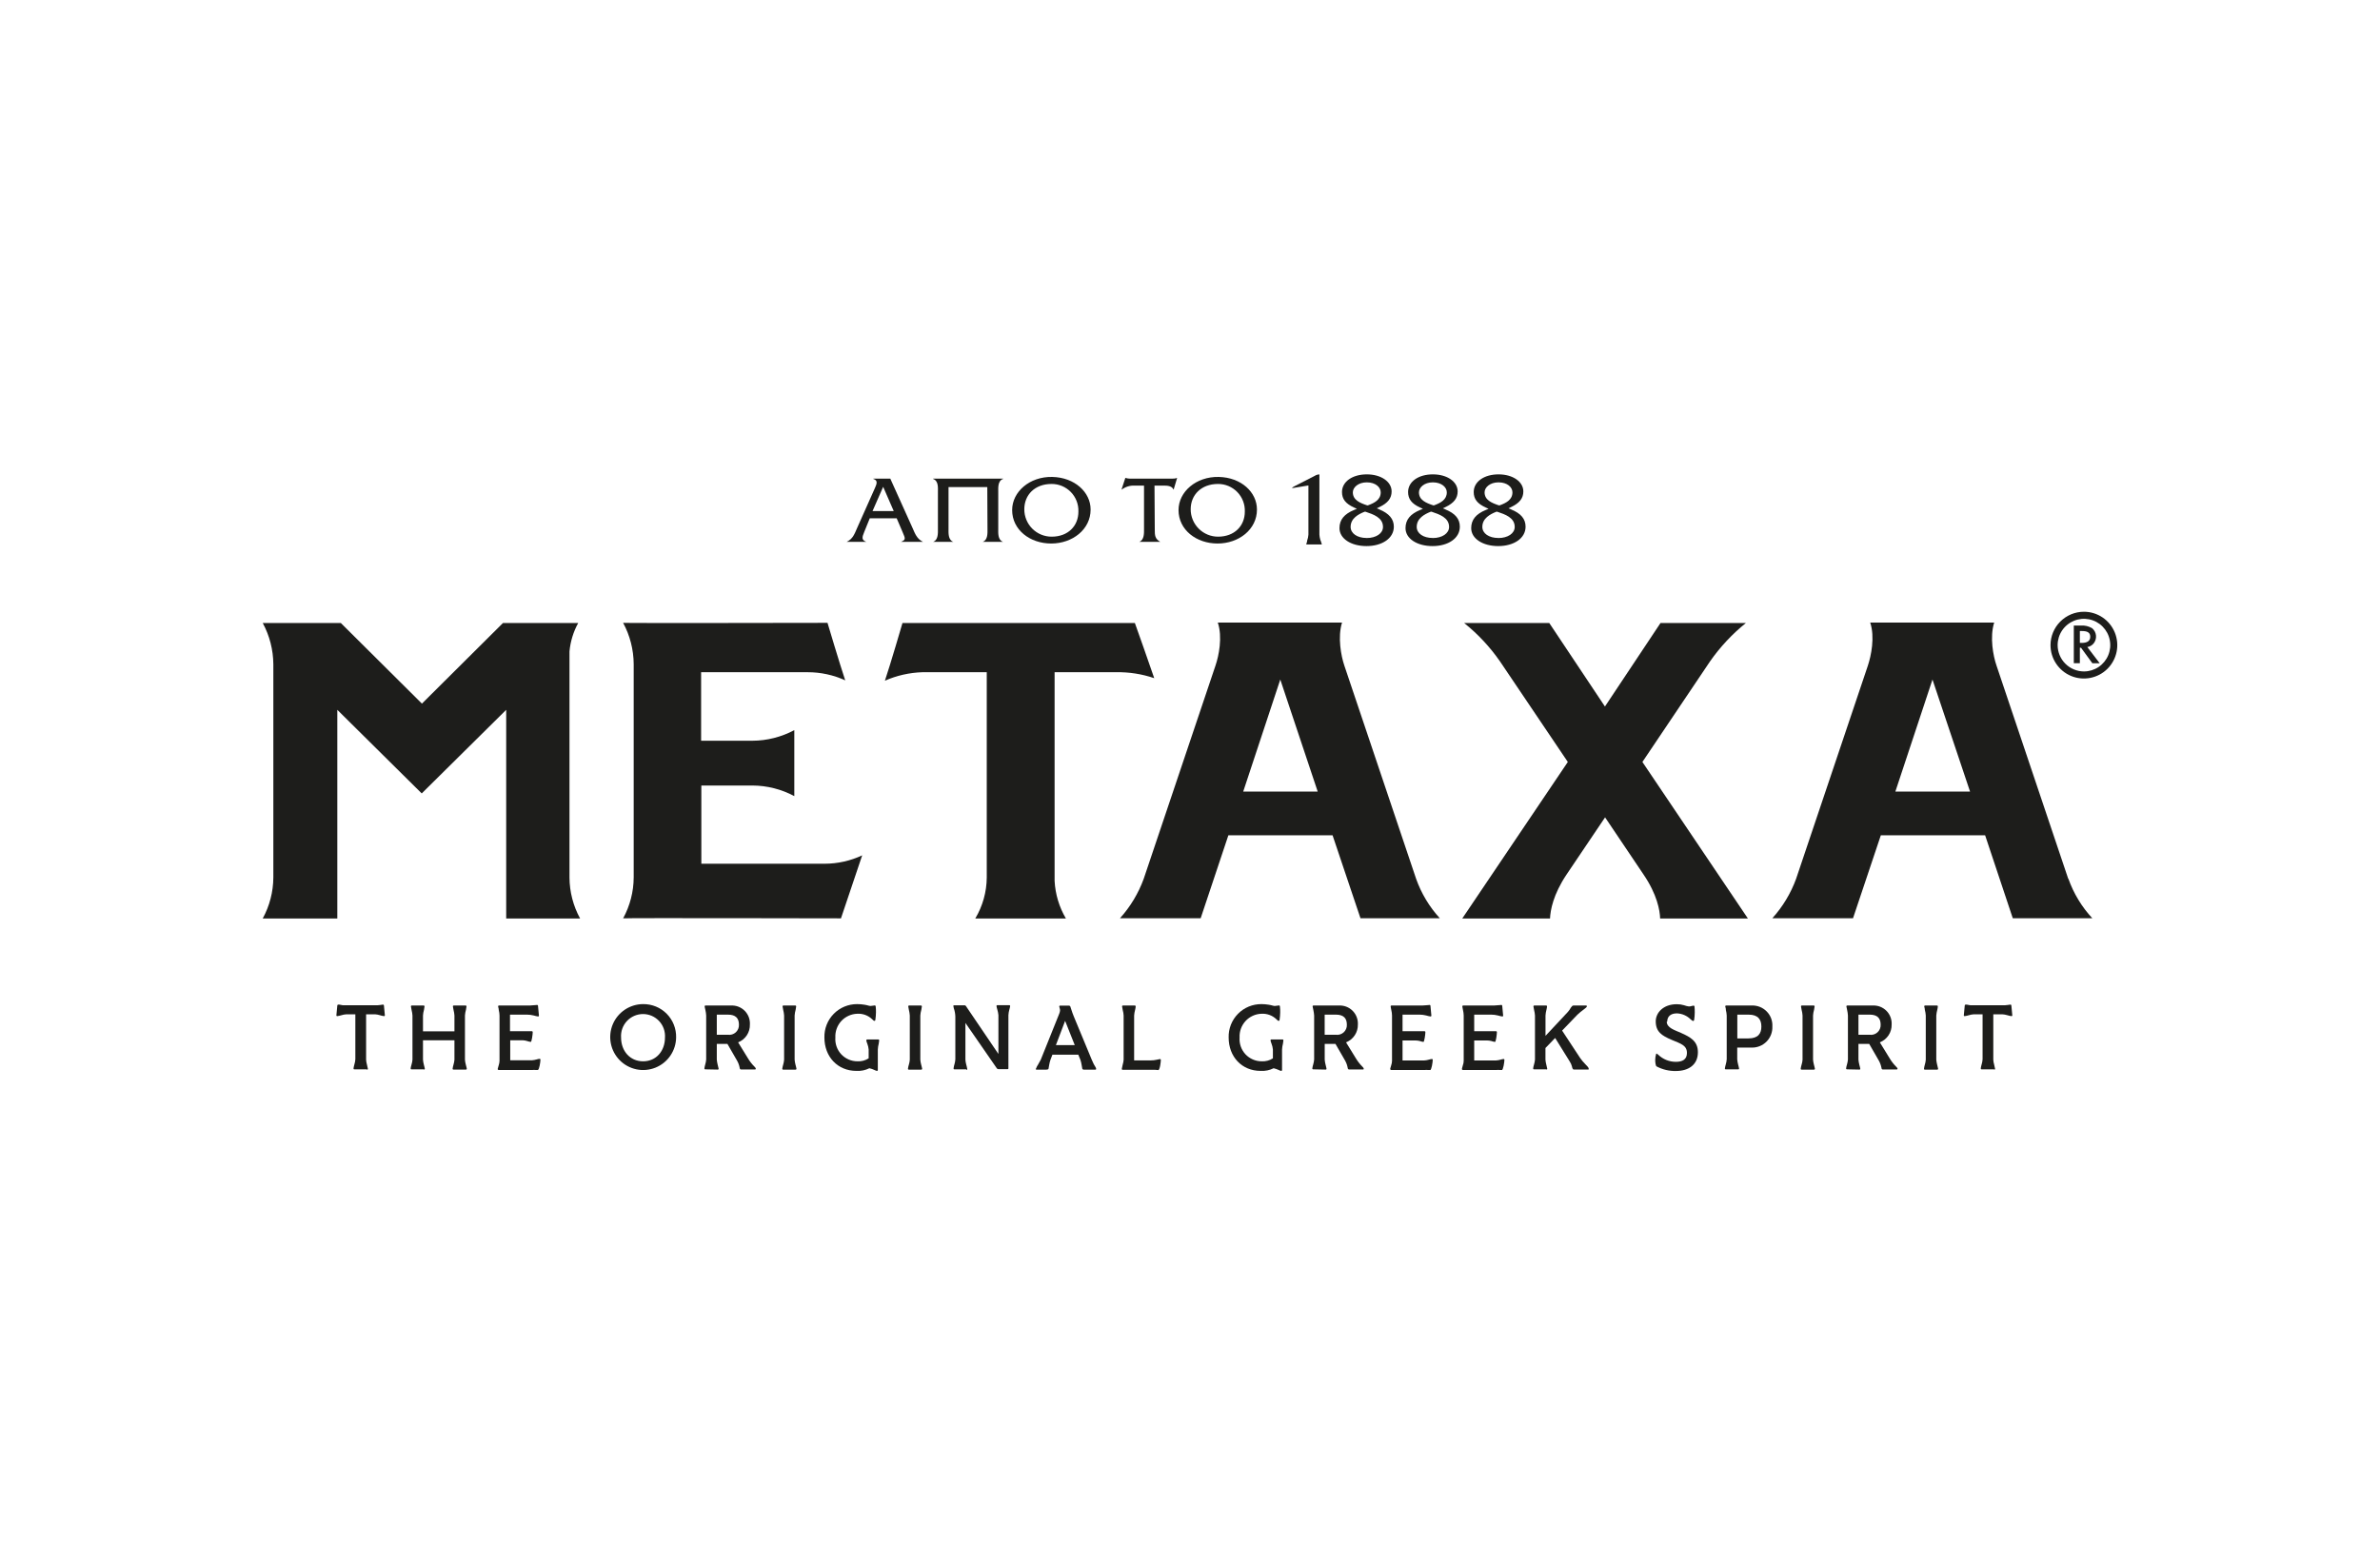
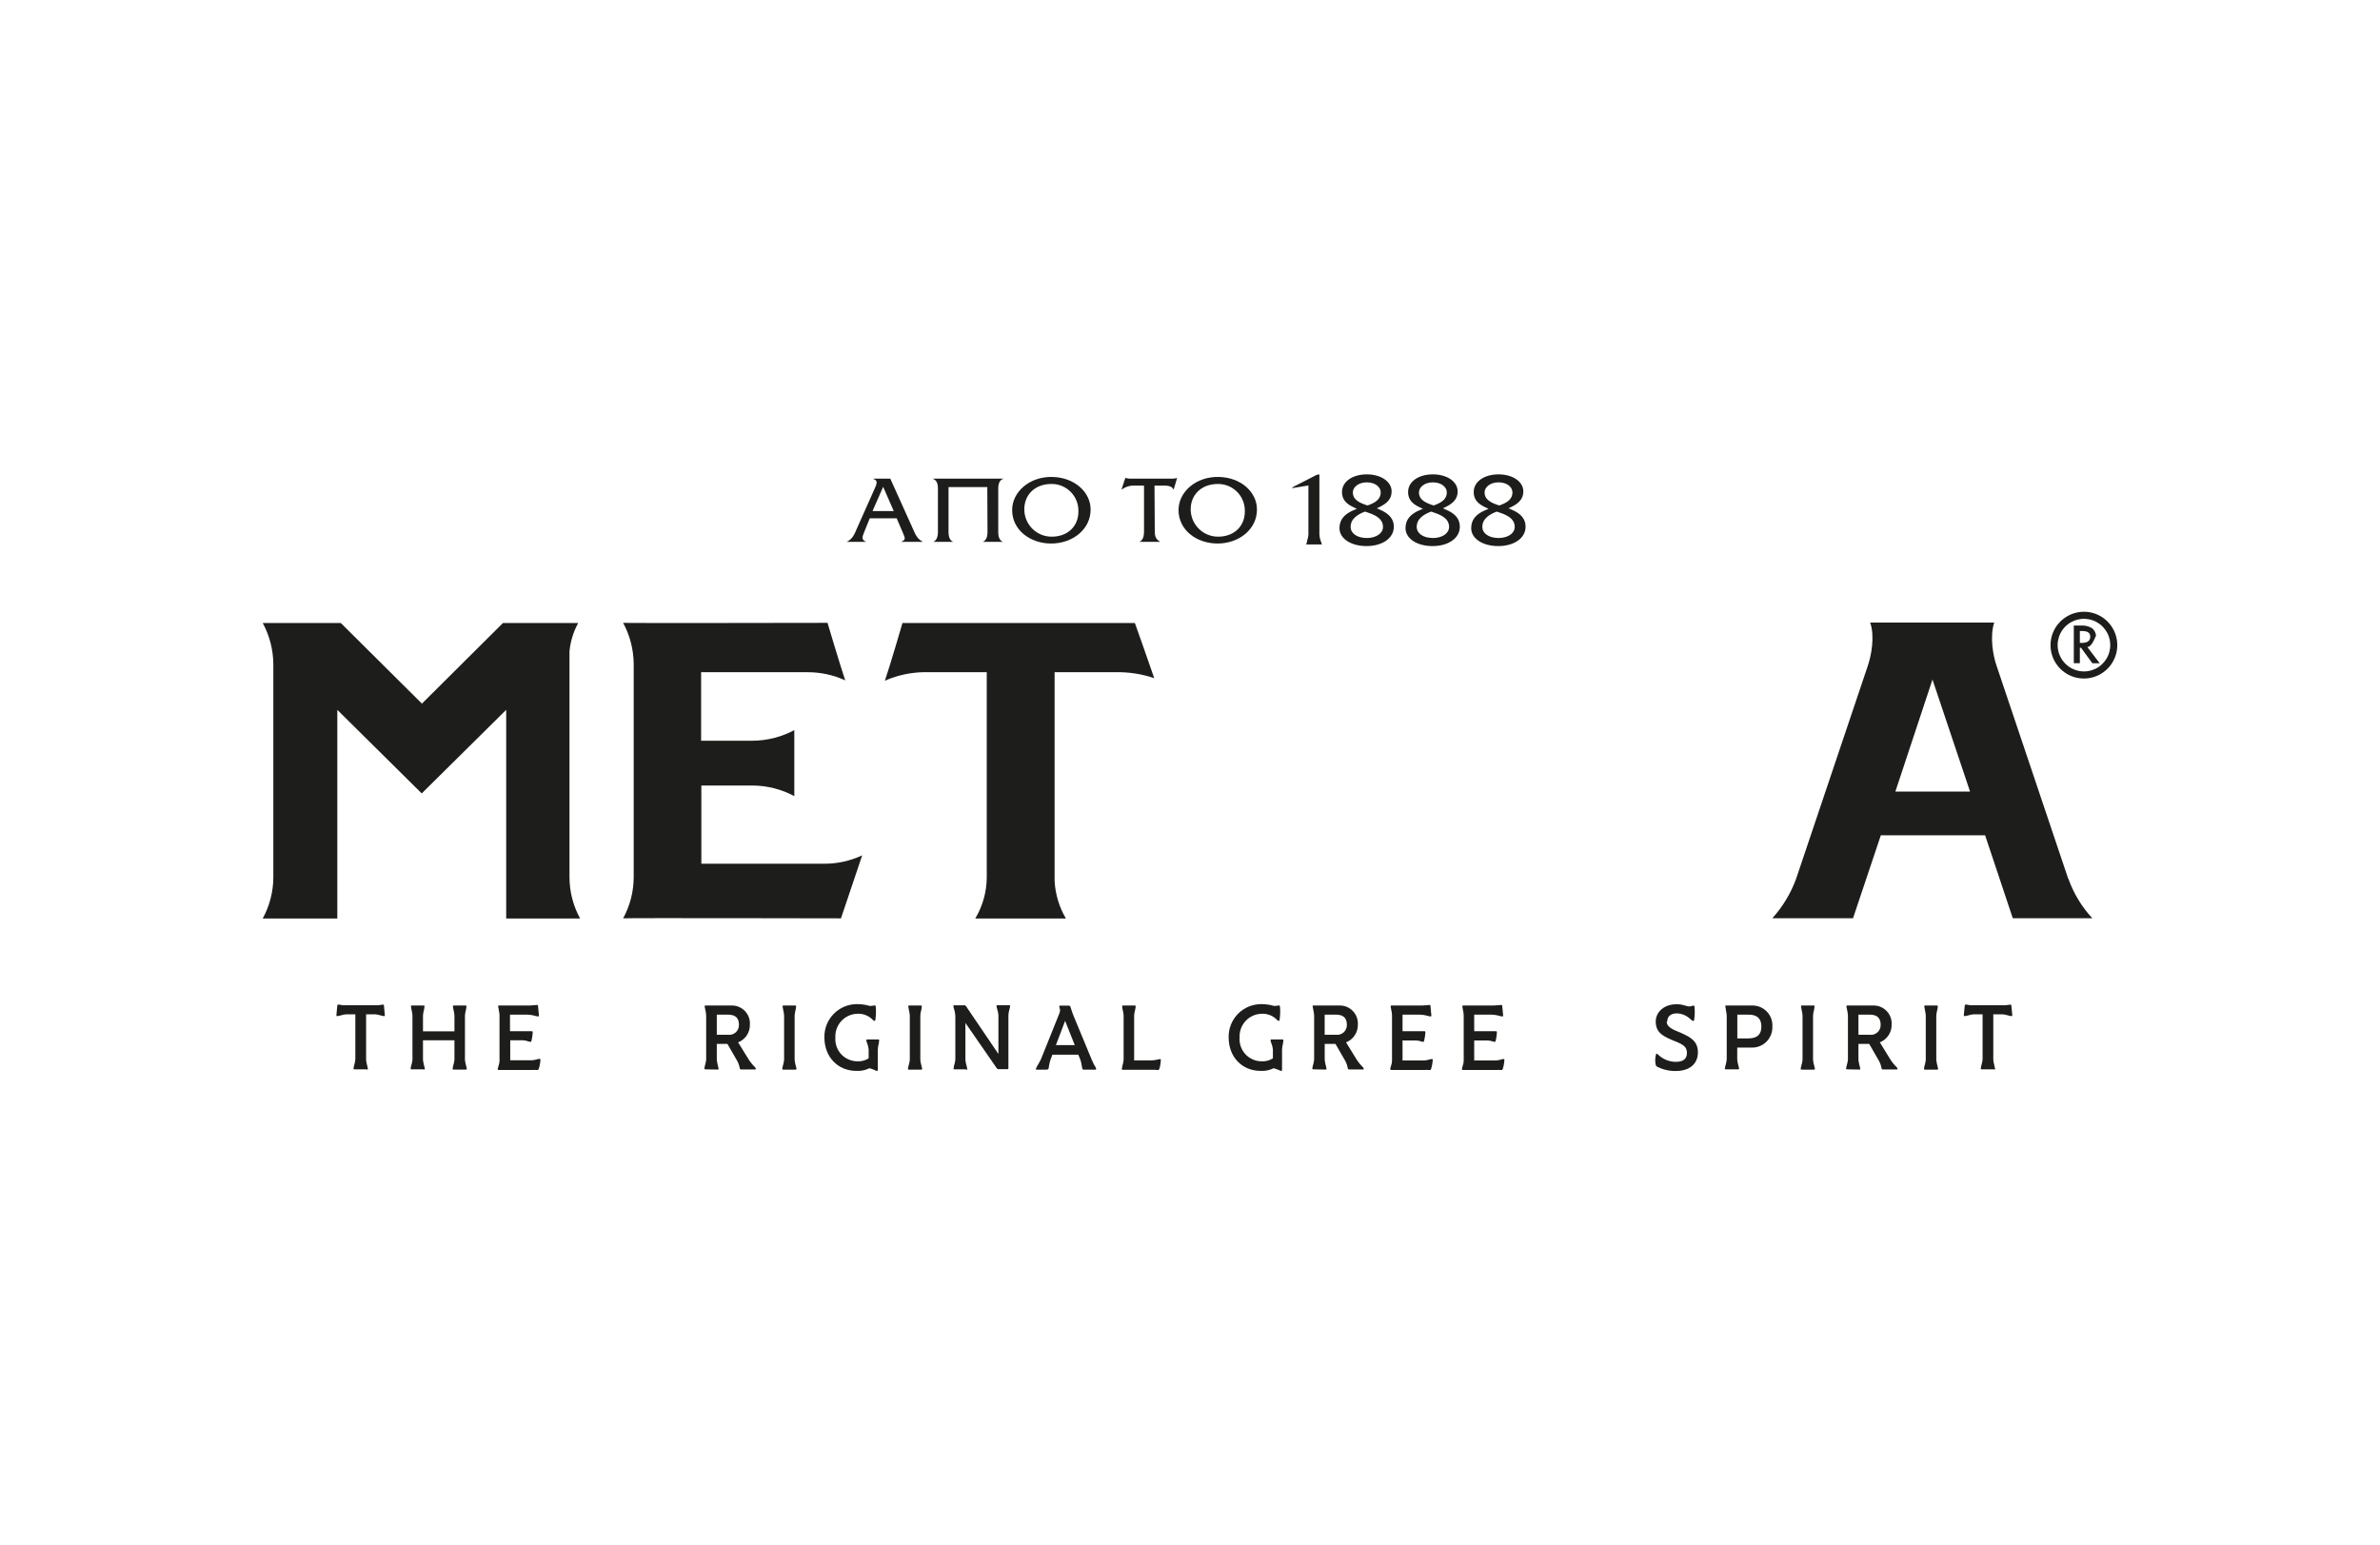
<svg xmlns="http://www.w3.org/2000/svg" width="154" height="100" viewBox="0 0 154 100" fill="none">
-   <path d="M134.579 41.602H134.705C135.069 41.602 135.251 41.467 135.251 41.204C135.251 40.941 135.078 40.834 134.717 40.834H134.579V41.602ZM135.066 41.875L135.862 42.919H135.388L134.655 41.916H134.579V42.916H134.188V40.48H134.642C134.901 40.459 135.159 40.522 135.379 40.658C135.52 40.778 135.608 40.947 135.624 41.131C135.64 41.315 135.584 41.497 135.467 41.64C135.362 41.764 135.216 41.846 135.056 41.872" fill="#1D1D1B" />
+   <path d="M134.579 41.602H134.705C135.069 41.602 135.251 41.467 135.251 41.204C135.251 40.941 135.078 40.834 134.717 40.834H134.579V41.602ZM135.066 41.875L135.862 42.919H135.388L134.655 41.916H134.579V42.916H134.188V40.48H134.642C134.901 40.459 135.159 40.522 135.379 40.658C135.52 40.778 135.608 40.947 135.624 41.131C135.362 41.764 135.216 41.846 135.056 41.872" fill="#1D1D1B" />
  <path d="M23.73 69.197H22.933C22.892 69.197 22.873 69.175 22.873 69.144C22.887 69.044 22.91 68.945 22.939 68.849C22.97 68.747 22.988 68.641 22.993 68.535V65.635H22.419C22.302 65.642 22.186 65.664 22.074 65.7C21.991 65.725 21.906 65.743 21.82 65.754C21.812 65.754 21.804 65.753 21.797 65.75C21.79 65.747 21.784 65.743 21.778 65.737C21.773 65.731 21.77 65.725 21.767 65.717C21.765 65.71 21.765 65.702 21.767 65.694L21.826 65.067C21.826 65.059 21.828 65.051 21.832 65.043C21.836 65.036 21.841 65.029 21.847 65.023C21.853 65.018 21.86 65.014 21.868 65.011C21.875 65.008 21.884 65.007 21.892 65.007C21.927 65.007 21.999 65.007 22.086 65.032C22.174 65.058 22.293 65.051 22.419 65.051H24.253C24.382 65.051 24.507 65.051 24.601 65.032C24.659 65.021 24.718 65.013 24.777 65.007C24.785 65.007 24.793 65.008 24.801 65.011C24.809 65.014 24.816 65.018 24.822 65.023C24.828 65.029 24.833 65.036 24.837 65.043C24.84 65.051 24.842 65.059 24.843 65.067L24.902 65.694C24.904 65.702 24.904 65.71 24.901 65.717C24.899 65.725 24.896 65.731 24.89 65.737C24.885 65.743 24.879 65.747 24.872 65.75C24.864 65.753 24.857 65.754 24.849 65.754C24.758 65.743 24.669 65.723 24.582 65.694C24.48 65.663 24.375 65.643 24.269 65.635H23.689V68.57C23.694 68.676 23.712 68.781 23.742 68.883C23.768 68.976 23.789 69.07 23.805 69.165C23.805 69.173 23.803 69.18 23.8 69.187C23.797 69.194 23.793 69.201 23.787 69.206C23.781 69.211 23.775 69.214 23.767 69.217C23.76 69.219 23.753 69.22 23.745 69.219" fill="#1D1D1B" />
-   <path d="M112.971 40.313C112.084 41.027 111.303 41.864 110.65 42.797L106.273 49.307L113.099 59.435H107.42C107.405 58.912 107.229 57.889 106.348 56.591L103.858 52.891L101.365 56.591C100.494 57.889 100.318 58.912 100.296 59.435H94.617L101.447 49.307L97.057 42.797C96.407 41.861 95.626 41.025 94.736 40.313H100.246L103.849 45.719L107.446 40.313H112.971Z" fill="#1D1D1B" />
  <path d="M37.414 40.313C37.1 40.882 36.908 41.51 36.849 42.157V56.782C36.854 57.71 37.09 58.622 37.536 59.435H32.754V45.933L27.288 51.342L21.826 45.933C21.826 45.933 21.826 58.789 21.826 59.435H17C17.445 58.621 17.681 57.71 17.687 56.782V42.985C17.68 42.051 17.444 41.134 17 40.313H22.052L27.301 45.531L32.547 40.313H37.414Z" fill="#1D1D1B" />
  <path d="M53.547 40.313C53.547 40.313 54.34 42.982 54.691 44.026C53.93 43.678 53.102 43.498 52.264 43.499H45.366V47.933H48.68C49.628 47.93 50.56 47.694 51.396 47.247V51.517C50.566 51.071 49.639 50.836 48.696 50.831H45.381V55.892H53.359C54.199 55.891 55.028 55.706 55.789 55.349C55.413 56.469 54.535 59.087 54.416 59.426C54.416 59.426 40.355 59.395 40.32 59.426C40.765 58.612 41 57.7 41.004 56.773V42.976C40.998 42.042 40.764 41.125 40.32 40.304C40.345 40.329 53.547 40.304 53.547 40.304" fill="#1D1D1B" />
-   <path d="M80.443 51.223L82.842 43.973L85.263 51.223H80.443ZM91.631 56.867L86.987 43.07C86.774 42.443 86.545 41.229 86.837 40.288H78.8C79.113 41.229 78.866 42.436 78.649 43.07C78.649 43.07 74.356 55.826 74.005 56.867C73.662 57.809 73.14 58.676 72.469 59.42H77.69L79.483 54.051H86.225L88.031 59.42H93.165C92.487 58.681 91.966 57.812 91.631 56.867Z" fill="#1D1D1B" />
  <path d="M122.641 51.223L125.043 43.973L127.474 51.223H122.641ZM133.827 56.867L129.186 43.07C128.969 42.443 128.74 41.229 129.035 40.288H121.014C121.327 41.229 121.073 42.436 120.863 43.07C120.863 43.07 116.564 55.826 116.219 56.867C115.875 57.809 115.352 58.676 114.68 59.42H119.901L121.701 54.051H128.449L130.239 59.42H135.385C134.701 58.683 134.175 57.815 133.839 56.867" fill="#1D1D1B" />
  <path d="M73.448 40.313H58.396C58.396 40.313 57.612 43.007 57.258 44.048C58.025 43.712 58.848 43.526 59.685 43.499H63.849V56.782C63.842 57.717 63.586 58.633 63.106 59.435H68.97C68.534 58.696 68.284 57.862 68.239 57.005V43.499H72.212C73.053 43.483 73.89 43.613 74.686 43.885C74.329 42.841 73.554 40.646 73.432 40.313" fill="#1D1D1B" />
  <path d="M133.141 41.746C133.141 41.41 133.24 41.08 133.428 40.8C133.615 40.52 133.881 40.302 134.192 40.173C134.503 40.044 134.845 40.011 135.176 40.076C135.506 40.142 135.809 40.304 136.047 40.542C136.285 40.78 136.448 41.084 136.513 41.414C136.579 41.744 136.545 42.087 136.416 42.398C136.288 42.709 136.069 42.975 135.789 43.162C135.509 43.349 135.18 43.449 134.843 43.449C134.392 43.447 133.96 43.267 133.641 42.948C133.322 42.63 133.142 42.197 133.141 41.746ZM132.68 41.746C132.68 42.173 132.806 42.591 133.044 42.946C133.281 43.301 133.618 43.578 134.013 43.742C134.407 43.906 134.842 43.949 135.261 43.865C135.68 43.782 136.065 43.577 136.367 43.275C136.669 42.973 136.875 42.589 136.959 42.17C137.043 41.751 137 41.316 136.837 40.922C136.674 40.527 136.398 40.189 136.043 39.951C135.688 39.714 135.271 39.586 134.843 39.586C134.27 39.587 133.721 39.814 133.315 40.219C132.91 40.624 132.681 41.173 132.68 41.746Z" fill="#1D1D1B" />
  <path d="M74.721 34.268C74.721 34.622 74.721 34.867 75.079 35.064H73.712C74.053 34.939 74.025 34.481 74.025 34.205V31.423H73.414C73.119 31.409 72.829 31.498 72.592 31.674H72.57L72.815 30.928H72.834C72.919 30.955 73.008 30.97 73.097 30.972H75.853C75.96 30.978 76.066 30.963 76.167 30.928L75.944 31.674H75.929C75.838 31.455 75.562 31.423 75.33 31.423H74.703L74.721 34.268Z" fill="#1D1D1B" />
  <path d="M63.884 31.517H61.375V34.205C61.375 34.481 61.338 34.938 61.689 35.064H60.375C60.723 34.938 60.689 34.481 60.689 34.205V31.843C60.689 31.567 60.736 31.113 60.375 30.991V30.972H64.906V30.991C64.552 31.113 64.593 31.567 64.593 31.843V34.205C64.593 34.481 64.552 34.938 64.906 35.064H63.583C63.934 34.938 63.896 34.481 63.896 34.205L63.884 31.517Z" fill="#1D1D1B" />
  <path d="M66.279 32.954C66.278 33.187 66.323 33.418 66.412 33.634C66.5 33.849 66.63 34.045 66.795 34.21C66.96 34.375 67.156 34.506 67.371 34.595C67.587 34.684 67.818 34.729 68.051 34.728C69.108 34.728 69.779 34.035 69.779 33.107C69.787 32.874 69.748 32.641 69.664 32.423C69.58 32.205 69.453 32.007 69.29 31.839C69.127 31.672 68.932 31.539 68.716 31.449C68.501 31.36 68.269 31.314 68.035 31.317C66.963 31.317 66.279 32.019 66.279 32.954ZM70.569 32.976C70.569 34.258 69.396 35.171 68.02 35.171C66.643 35.171 65.492 34.286 65.492 33.007C65.492 31.819 66.63 30.831 68.085 30.862C69.54 30.893 70.569 31.853 70.569 32.969" fill="#1D1D1B" />
  <path d="M77.045 32.954C77.044 33.187 77.09 33.417 77.179 33.633C77.268 33.848 77.398 34.044 77.563 34.208C77.727 34.373 77.923 34.504 78.138 34.593C78.353 34.683 78.584 34.728 78.817 34.728C79.873 34.728 80.547 34.035 80.547 33.107C80.556 32.874 80.517 32.642 80.434 32.425C80.35 32.207 80.223 32.009 80.061 31.841C79.899 31.674 79.704 31.541 79.489 31.451C79.274 31.361 79.043 31.315 78.81 31.317C77.735 31.317 77.045 32.019 77.045 32.954ZM81.332 32.976C81.332 34.258 80.162 35.171 78.785 35.171C77.409 35.171 76.258 34.286 76.258 33.007C76.258 31.819 77.399 30.831 78.857 30.862C80.316 30.893 81.332 31.853 81.332 32.969" fill="#1D1D1B" />
  <path d="M57.146 31.502L56.459 33.069H57.829L57.146 31.502ZM56.28 33.537L55.923 34.418C55.778 34.766 55.731 34.948 56.061 35.064H54.781C55.189 34.879 55.302 34.528 55.459 34.17L56.616 31.574C56.713 31.345 56.841 31.088 56.509 30.991V30.972H57.607L59.049 34.17C59.206 34.528 59.331 34.879 59.726 35.064H58.296C58.635 34.92 58.579 34.854 58.397 34.418L58.02 33.537H56.28Z" fill="#1D1D1B" />
  <path d="M85.445 34.976L85.427 34.91C85.398 34.808 85.38 34.703 85.373 34.597V30.73C85.373 30.708 85.373 30.699 85.358 30.699C85.255 30.705 85.156 30.737 85.069 30.793L83.777 31.455C83.709 31.487 83.644 31.528 83.586 31.577C83.648 31.582 83.71 31.576 83.771 31.561L84.662 31.414V34.597C84.653 34.729 84.626 34.858 84.58 34.983V35.017C84.556 35.088 84.537 35.16 84.52 35.233H85.53C85.53 35.202 85.508 35.155 85.496 35.114C85.483 35.073 85.467 35.023 85.455 34.976" fill="#1D1D1B" />
  <path d="M88.431 34.813C87.82 34.813 87.393 34.518 87.393 34.095C87.393 33.534 87.91 33.267 88.299 33.114H88.331H88.359C88.861 33.283 89.488 33.493 89.488 34.098C89.488 34.515 89.043 34.816 88.431 34.816M87.537 31.859C87.537 31.546 87.876 31.213 88.44 31.213C89.005 31.213 89.34 31.527 89.34 31.859C89.34 32.336 88.945 32.543 88.516 32.7H88.487H88.459C87.992 32.546 87.537 32.355 87.537 31.859ZM89.268 32.966L89.086 32.894L89.262 32.809C89.805 32.549 90.046 32.239 90.046 31.8C90.046 31.172 89.369 30.696 88.44 30.696C87.512 30.696 86.835 31.166 86.835 31.84C86.835 32.292 87.067 32.593 87.616 32.841L87.798 32.925L87.613 33.001C86.985 33.261 86.672 33.628 86.672 34.176C86.672 34.848 87.409 35.337 88.422 35.337C89.434 35.337 90.19 34.832 90.19 34.083C90.19 33.581 89.877 33.223 89.249 32.963" fill="#1D1D1B" />
  <path d="M92.708 34.813C92.096 34.813 91.67 34.518 91.67 34.095C91.67 33.534 92.187 33.267 92.576 33.114H92.604H92.635C93.137 33.283 93.764 33.493 93.764 34.098C93.764 34.515 93.319 34.816 92.708 34.816M91.814 31.859C91.814 31.546 92.153 31.213 92.714 31.213C93.275 31.213 93.617 31.527 93.617 31.859C93.617 32.336 93.219 32.543 92.792 32.7H92.764H92.736C92.269 32.546 91.814 32.355 91.814 31.859ZM93.545 32.966L93.363 32.894L93.539 32.809C94.078 32.549 94.319 32.239 94.319 31.8C94.319 31.172 93.645 30.696 92.714 30.696C91.783 30.696 91.112 31.166 91.112 31.84C91.112 32.292 91.344 32.593 91.889 32.841L92.071 32.925L91.886 33.001C91.259 33.261 90.945 33.628 90.945 34.176C90.945 34.848 91.682 35.337 92.695 35.337C93.708 35.337 94.46 34.832 94.46 34.083C94.46 33.581 94.166 33.223 93.52 32.963" fill="#1D1D1B" />
  <path d="M96.954 34.813C96.343 34.813 95.916 34.518 95.916 34.095C95.916 33.534 96.434 33.267 96.823 33.114H96.854H96.882C97.384 33.283 98.011 33.493 98.011 34.098C98.011 34.515 97.566 34.816 96.954 34.816M96.061 31.859C96.061 31.546 96.399 31.213 96.964 31.213C97.528 31.213 97.864 31.527 97.864 31.859C97.864 32.336 97.469 32.543 97.039 32.7H97.011H96.983C96.516 32.546 96.061 32.355 96.061 31.859ZM97.792 32.966L97.61 32.894L97.785 32.809C98.328 32.549 98.569 32.239 98.569 31.8C98.569 31.172 97.892 30.696 96.964 30.696C96.036 30.696 95.358 31.166 95.358 31.84C95.358 32.292 95.59 32.593 96.139 32.841L96.318 32.925L96.136 33.001C95.509 33.261 95.195 33.628 95.195 34.176C95.195 34.848 95.932 35.337 96.945 35.337C97.958 35.337 98.714 34.832 98.714 34.083C98.714 33.581 98.416 33.223 97.773 32.963" fill="#1D1D1B" />
  <path d="M27.426 69.197H26.63C26.589 69.197 26.57 69.175 26.57 69.144C26.582 69.055 26.602 68.968 26.63 68.883C26.661 68.781 26.681 68.676 26.689 68.57V65.716C26.681 65.592 26.662 65.47 26.63 65.35C26.611 65.243 26.589 65.155 26.589 65.121C26.589 65.113 26.591 65.106 26.594 65.099C26.597 65.092 26.601 65.085 26.607 65.081C26.613 65.075 26.619 65.072 26.626 65.069C26.634 65.067 26.641 65.066 26.649 65.067H27.411C27.451 65.067 27.47 65.089 27.47 65.121C27.463 65.194 27.452 65.268 27.436 65.34C27.4 65.463 27.378 65.589 27.37 65.716V66.736H29.405V65.716C29.397 65.592 29.377 65.47 29.345 65.35C29.327 65.243 29.305 65.155 29.305 65.121C29.305 65.113 29.306 65.106 29.309 65.099C29.312 65.092 29.317 65.085 29.322 65.081C29.328 65.075 29.335 65.072 29.342 65.069C29.349 65.067 29.357 65.066 29.364 65.067H30.126C30.167 65.067 30.186 65.089 30.186 65.121C30.179 65.194 30.167 65.268 30.151 65.34C30.116 65.463 30.093 65.589 30.085 65.716V68.57C30.093 68.676 30.111 68.781 30.139 68.883C30.167 69.006 30.205 69.119 30.205 69.159C30.205 69.167 30.203 69.174 30.2 69.181C30.197 69.188 30.192 69.195 30.187 69.2C30.181 69.205 30.175 69.208 30.167 69.211C30.16 69.213 30.153 69.214 30.145 69.213H29.345C29.305 69.213 29.286 69.191 29.286 69.159C29.298 69.068 29.318 68.978 29.345 68.89C29.376 68.788 29.396 68.683 29.405 68.576V67.316H27.37V68.57C27.378 68.676 27.396 68.781 27.423 68.883C27.451 69.006 27.489 69.119 27.489 69.159C27.489 69.167 27.488 69.174 27.485 69.181C27.482 69.188 27.477 69.195 27.471 69.2C27.466 69.205 27.459 69.208 27.452 69.211C27.445 69.213 27.437 69.214 27.43 69.213" fill="#1D1D1B" />
  <path d="M34.806 69.238C34.755 69.241 34.703 69.241 34.652 69.238C34.587 69.23 34.522 69.23 34.458 69.238H32.272C32.263 69.238 32.254 69.237 32.246 69.234C32.238 69.231 32.23 69.226 32.224 69.22C32.217 69.214 32.212 69.206 32.208 69.198C32.205 69.19 32.203 69.181 32.203 69.172C32.221 69.091 32.243 69.012 32.269 68.934C32.301 68.841 32.319 68.743 32.322 68.645V65.716C32.319 65.595 32.302 65.474 32.272 65.356C32.272 65.249 32.231 65.168 32.231 65.127C32.23 65.119 32.231 65.111 32.234 65.103C32.236 65.095 32.241 65.088 32.246 65.082C32.252 65.077 32.259 65.072 32.267 65.07C32.275 65.067 32.283 65.066 32.291 65.067H34.1C34.245 65.07 34.389 65.063 34.533 65.048C34.633 65.048 34.705 65.03 34.746 65.03C34.755 65.029 34.763 65.03 34.771 65.032C34.779 65.035 34.786 65.039 34.792 65.045C34.799 65.05 34.804 65.057 34.807 65.065C34.81 65.073 34.812 65.081 34.812 65.089L34.872 65.716C34.873 65.724 34.872 65.731 34.87 65.739C34.867 65.746 34.864 65.753 34.858 65.758C34.853 65.764 34.847 65.768 34.84 65.771C34.833 65.774 34.826 65.776 34.818 65.776C34.72 65.761 34.622 65.74 34.527 65.71C34.389 65.676 34.248 65.658 34.106 65.657H33V66.729H34.404C34.413 66.728 34.422 66.729 34.431 66.732C34.439 66.735 34.447 66.74 34.453 66.746C34.459 66.753 34.464 66.76 34.467 66.769C34.47 66.777 34.471 66.786 34.47 66.795C34.47 66.93 34.404 67.422 34.345 67.422C34.261 67.411 34.179 67.391 34.1 67.363C34.015 67.338 33.928 67.322 33.84 67.316H33.015V68.611H34.408C34.514 68.604 34.619 68.586 34.721 68.557C34.782 68.536 34.845 68.523 34.909 68.517C34.944 68.517 34.969 68.517 34.969 68.579C34.969 68.711 34.894 69.232 34.803 69.232" fill="#1D1D1B" />
-   <path d="M41.613 68.677C42.457 68.677 43.028 68.012 43.028 67.137C43.041 66.942 43.013 66.747 42.948 66.564C42.882 66.38 42.78 66.212 42.647 66.07C42.513 65.927 42.352 65.814 42.174 65.736C41.995 65.659 41.802 65.619 41.607 65.619C41.412 65.619 41.219 65.659 41.041 65.736C40.862 65.814 40.701 65.927 40.568 66.07C40.434 66.212 40.332 66.38 40.266 66.564C40.201 66.747 40.174 66.942 40.187 67.137C40.187 68.012 40.767 68.677 41.613 68.677ZM41.613 64.976C41.897 64.972 42.178 65.026 42.441 65.133C42.703 65.241 42.942 65.4 43.141 65.602C43.34 65.804 43.497 66.044 43.601 66.307C43.706 66.571 43.756 66.853 43.749 67.137C43.743 67.557 43.614 67.966 43.376 68.313C43.139 68.66 42.804 68.929 42.414 69.086C42.024 69.243 41.596 69.282 41.185 69.197C40.773 69.112 40.396 68.907 40.1 68.608C39.805 68.309 39.604 67.929 39.524 67.516C39.443 67.104 39.487 66.676 39.648 66.288C39.81 65.9 40.083 65.569 40.433 65.335C40.782 65.102 41.193 64.977 41.613 64.976Z" fill="#1D1D1B" />
  <path d="M47.093 66.958C47.184 66.972 47.278 66.966 47.367 66.939C47.456 66.912 47.538 66.866 47.607 66.804C47.676 66.742 47.73 66.665 47.766 66.58C47.802 66.494 47.818 66.402 47.814 66.309C47.814 65.889 47.601 65.657 47.102 65.657H46.381V66.958H47.093ZM45.635 69.197C45.627 69.198 45.62 69.196 45.612 69.194C45.605 69.191 45.599 69.187 45.594 69.181C45.588 69.176 45.584 69.17 45.582 69.163C45.579 69.156 45.578 69.148 45.578 69.141C45.59 69.05 45.609 68.961 45.635 68.874C45.666 68.772 45.686 68.667 45.694 68.56V65.716C45.688 65.593 45.67 65.47 45.641 65.349C45.619 65.243 45.594 65.155 45.594 65.121C45.594 65.113 45.595 65.105 45.599 65.099C45.602 65.092 45.606 65.085 45.612 65.08C45.617 65.075 45.624 65.072 45.631 65.069C45.638 65.067 45.646 65.066 45.654 65.067H47.294C47.457 65.058 47.621 65.083 47.775 65.141C47.928 65.2 48.068 65.29 48.184 65.406C48.3 65.522 48.39 65.661 48.449 65.815C48.507 65.968 48.532 66.132 48.523 66.296C48.53 66.544 48.46 66.787 48.324 66.994C48.188 67.2 47.991 67.36 47.761 67.45L48.388 68.469C48.508 68.672 48.653 68.859 48.821 69.025C48.861 69.058 48.892 69.103 48.908 69.153C48.908 69.184 48.89 69.206 48.849 69.206H47.949C47.886 69.206 47.867 69.15 47.861 69.097C47.832 68.936 47.776 68.781 47.695 68.639L47.068 67.551H46.381V68.57C46.391 68.676 46.409 68.78 46.434 68.883C46.461 68.973 46.483 69.064 46.5 69.156C46.5 69.197 46.481 69.213 46.441 69.213L45.635 69.197Z" fill="#1D1D1B" />
  <path d="M51.417 68.57C51.425 68.676 51.443 68.781 51.47 68.883C51.498 69.006 51.536 69.119 51.536 69.159C51.536 69.167 51.535 69.175 51.532 69.182C51.529 69.189 51.524 69.195 51.519 69.201C51.513 69.206 51.506 69.21 51.499 69.213C51.492 69.215 51.484 69.216 51.477 69.216H50.677C50.669 69.217 50.661 69.216 50.654 69.214C50.646 69.211 50.639 69.207 50.634 69.202C50.628 69.196 50.624 69.19 50.621 69.182C50.618 69.175 50.617 69.167 50.617 69.159C50.63 69.068 50.65 68.978 50.677 68.89C50.708 68.788 50.728 68.683 50.736 68.576V65.716C50.728 65.592 50.709 65.47 50.677 65.35C50.658 65.243 50.636 65.155 50.636 65.121C50.636 65.113 50.638 65.106 50.641 65.099C50.644 65.092 50.648 65.085 50.654 65.081C50.66 65.075 50.666 65.072 50.673 65.069C50.681 65.067 50.688 65.066 50.696 65.067H51.458C51.498 65.067 51.517 65.089 51.517 65.121C51.51 65.194 51.499 65.268 51.483 65.34C51.447 65.463 51.425 65.589 51.417 65.716V68.57Z" fill="#1D1D1B" />
  <path d="M56.207 68.485V67.912C56.195 67.784 56.165 67.658 56.12 67.538C56.089 67.469 56.067 67.397 56.054 67.322C56.054 67.306 56.06 67.291 56.071 67.28C56.082 67.269 56.098 67.262 56.113 67.262H56.828C56.836 67.262 56.844 67.263 56.852 67.266C56.859 67.269 56.866 67.273 56.871 67.279C56.877 67.284 56.882 67.291 56.884 67.299C56.887 67.306 56.888 67.314 56.888 67.322C56.883 67.391 56.874 67.461 56.86 67.529C56.826 67.656 56.806 67.786 56.8 67.918V69.238C56.8 69.246 56.799 69.254 56.797 69.261C56.794 69.269 56.789 69.275 56.784 69.281C56.778 69.287 56.771 69.291 56.764 69.294C56.756 69.297 56.748 69.298 56.74 69.297C56.69 69.288 56.641 69.27 56.596 69.244C56.487 69.193 56.372 69.153 56.255 69.125C55.994 69.255 55.705 69.315 55.414 69.297C54.197 69.297 53.344 68.379 53.344 67.137C53.337 66.854 53.386 66.573 53.49 66.31C53.593 66.047 53.749 65.807 53.947 65.606C54.145 65.404 54.382 65.244 54.643 65.136C54.904 65.028 55.185 64.974 55.467 64.976C55.622 64.976 55.776 64.989 55.928 65.014C56.12 65.042 56.242 65.096 56.327 65.096C56.38 65.095 56.434 65.088 56.486 65.077C56.525 65.068 56.563 65.063 56.602 65.061C56.64 65.061 56.656 65.077 56.662 65.121C56.677 65.252 56.684 65.384 56.681 65.516C56.678 65.678 56.664 65.841 56.64 66.002C56.64 66.018 56.634 66.033 56.623 66.044C56.611 66.055 56.596 66.061 56.581 66.061C56.543 66.061 56.502 66.024 56.433 65.955C56.306 65.832 56.154 65.737 55.988 65.676C55.821 65.615 55.644 65.589 55.467 65.6C55.273 65.606 55.082 65.651 54.905 65.732C54.728 65.813 54.569 65.928 54.437 66.071C54.306 66.215 54.204 66.382 54.138 66.566C54.072 66.748 54.043 66.943 54.053 67.137C54.038 67.334 54.064 67.531 54.129 67.717C54.193 67.903 54.296 68.074 54.43 68.219C54.564 68.363 54.727 68.478 54.907 68.557C55.088 68.636 55.283 68.677 55.48 68.677C55.736 68.691 55.991 68.624 56.207 68.485Z" fill="#1D1D1B" />
  <path d="M59.55 68.57C59.558 68.676 59.575 68.781 59.603 68.883C59.631 69.006 59.669 69.119 59.669 69.159C59.669 69.167 59.667 69.175 59.664 69.182C59.661 69.189 59.657 69.195 59.651 69.201C59.646 69.206 59.639 69.21 59.632 69.213C59.625 69.215 59.617 69.216 59.609 69.216H58.81C58.802 69.217 58.794 69.216 58.787 69.214C58.779 69.211 58.772 69.207 58.767 69.202C58.761 69.196 58.757 69.19 58.754 69.182C58.751 69.175 58.75 69.167 58.75 69.159C58.761 69.068 58.781 68.978 58.81 68.89C58.841 68.788 58.861 68.683 58.869 68.576V65.716C58.861 65.592 58.841 65.47 58.81 65.35C58.791 65.243 58.769 65.155 58.769 65.121C58.769 65.113 58.77 65.106 58.773 65.099C58.777 65.092 58.781 65.085 58.787 65.081C58.792 65.075 58.799 65.072 58.806 65.069C58.813 65.067 58.821 65.066 58.828 65.067H59.59C59.631 65.067 59.65 65.089 59.65 65.121C59.643 65.194 59.632 65.268 59.616 65.34C59.58 65.463 59.558 65.589 59.55 65.716V68.57Z" fill="#1D1D1B" />
  <path d="M62.528 69.197H61.76C61.716 69.197 61.7 69.175 61.7 69.144C61.713 69.037 61.736 68.932 61.769 68.83C61.795 68.736 61.811 68.639 61.816 68.542V65.788C61.812 65.601 61.778 65.416 61.716 65.24C61.702 65.194 61.693 65.146 61.688 65.099C61.687 65.092 61.688 65.086 61.69 65.08C61.692 65.074 61.696 65.069 61.7 65.064C61.705 65.06 61.71 65.056 61.716 65.054C61.722 65.052 61.728 65.051 61.735 65.052H62.409C62.428 65.05 62.447 65.055 62.464 65.064C62.48 65.074 62.494 65.088 62.503 65.105L64.604 68.203V65.694C64.593 65.57 64.569 65.447 64.532 65.328C64.508 65.253 64.49 65.176 64.478 65.099C64.478 65.091 64.48 65.084 64.483 65.077C64.486 65.07 64.491 65.064 64.496 65.058C64.502 65.053 64.508 65.05 64.516 65.047C64.523 65.045 64.531 65.044 64.538 65.045H65.303C65.344 65.045 65.363 65.067 65.363 65.099C65.353 65.176 65.337 65.253 65.312 65.328C65.277 65.447 65.256 65.57 65.25 65.694V69.122C65.25 69.163 65.25 69.184 65.19 69.184H64.623C64.595 69.187 64.567 69.181 64.542 69.168C64.518 69.154 64.498 69.134 64.485 69.109L62.468 66.193V68.57C62.474 68.669 62.489 68.768 62.516 68.865C62.546 68.968 62.57 69.072 62.588 69.178C62.588 69.186 62.586 69.193 62.583 69.2C62.58 69.207 62.575 69.213 62.57 69.218C62.564 69.223 62.557 69.227 62.55 69.23C62.543 69.232 62.535 69.233 62.528 69.232" fill="#1D1D1B" />
  <path d="M68.919 66.061L68.323 67.629H69.543L68.919 66.061ZM67.038 69.15C67.069 69.055 67.114 68.965 67.172 68.884C67.235 68.782 67.293 68.677 67.345 68.57L68.54 65.594C68.57 65.525 68.588 65.45 68.593 65.375C68.591 65.329 68.582 65.284 68.568 65.24C68.555 65.205 68.546 65.17 68.54 65.133C68.539 65.125 68.539 65.117 68.542 65.109C68.545 65.102 68.549 65.095 68.555 65.089C68.561 65.083 68.567 65.079 68.575 65.076C68.583 65.073 68.591 65.073 68.599 65.074H69.173C69.19 65.075 69.207 65.08 69.221 65.089C69.235 65.099 69.247 65.112 69.255 65.127C69.289 65.202 69.349 65.456 69.48 65.77L70.641 68.57C70.681 68.664 70.706 68.718 70.753 68.818C70.8 68.918 70.829 68.953 70.87 69.025C70.899 69.067 70.919 69.115 70.929 69.166C70.93 69.173 70.928 69.18 70.926 69.186C70.924 69.193 70.919 69.199 70.914 69.204C70.909 69.209 70.903 69.212 70.897 69.214C70.89 69.216 70.883 69.217 70.876 69.216H70.117C70.099 69.216 70.082 69.21 70.067 69.201C70.052 69.192 70.04 69.178 70.032 69.163C70.011 69.076 69.996 68.988 69.985 68.899C69.969 68.793 69.944 68.688 69.91 68.586L69.772 68.247H68.097L67.969 68.586C67.935 68.688 67.909 68.793 67.891 68.899C67.872 69.012 67.856 69.125 67.844 69.163C67.831 69.2 67.765 69.216 67.702 69.216H67.075C67.068 69.217 67.06 69.216 67.053 69.214C67.046 69.212 67.039 69.208 67.033 69.203C67.028 69.198 67.023 69.192 67.02 69.185C67.017 69.178 67.016 69.17 67.016 69.163" fill="#1D1D1B" />
  <path d="M73.426 65.067C73.467 65.067 73.486 65.089 73.486 65.121C73.482 65.194 73.47 65.266 73.451 65.337C73.416 65.461 73.394 65.588 73.385 65.716V68.617H74.467C74.593 68.618 74.718 68.604 74.841 68.576C74.91 68.556 74.982 68.541 75.054 68.532C75.062 68.532 75.07 68.533 75.077 68.536C75.085 68.539 75.091 68.543 75.097 68.549C75.103 68.554 75.107 68.561 75.11 68.569C75.113 68.576 75.114 68.584 75.113 68.592C75.113 68.73 75.047 69.244 74.947 69.244C74.872 69.242 74.796 69.236 74.721 69.225C74.629 69.22 74.537 69.22 74.445 69.225H72.645C72.638 69.226 72.63 69.225 72.623 69.223C72.616 69.221 72.609 69.217 72.604 69.212C72.598 69.207 72.594 69.201 72.591 69.194C72.587 69.187 72.586 69.18 72.586 69.172C72.6 69.078 72.62 68.985 72.645 68.893C72.677 68.791 72.697 68.686 72.705 68.579V65.716C72.699 65.592 72.679 65.469 72.645 65.35C72.627 65.274 72.614 65.198 72.605 65.121C72.605 65.113 72.606 65.106 72.609 65.099C72.612 65.092 72.617 65.085 72.623 65.081C72.628 65.075 72.635 65.072 72.642 65.069C72.649 65.067 72.657 65.066 72.664 65.067H73.426Z" fill="#1D1D1B" />
  <path d="M82.364 68.485V67.912C82.351 67.784 82.322 67.658 82.276 67.538C82.245 67.469 82.223 67.397 82.21 67.322C82.21 67.314 82.211 67.306 82.214 67.299C82.216 67.291 82.221 67.284 82.227 67.279C82.232 67.273 82.239 67.269 82.246 67.266C82.254 67.263 82.262 67.262 82.27 67.262H82.985C82.993 67.262 83.001 67.263 83.008 67.266C83.015 67.269 83.022 67.273 83.028 67.279C83.033 67.284 83.038 67.291 83.04 67.299C83.043 67.306 83.045 67.314 83.044 67.322C83.04 67.391 83.03 67.461 83.016 67.529C82.982 67.656 82.962 67.786 82.956 67.918V69.238C82.957 69.246 82.956 69.254 82.953 69.261C82.95 69.269 82.945 69.275 82.94 69.281C82.934 69.287 82.927 69.291 82.92 69.294C82.913 69.297 82.905 69.298 82.897 69.297C82.846 69.288 82.797 69.27 82.752 69.244C82.643 69.193 82.528 69.153 82.411 69.125C82.151 69.255 81.861 69.315 81.57 69.297C80.35 69.297 79.501 68.379 79.501 67.137C79.493 66.854 79.543 66.573 79.646 66.31C79.75 66.047 79.905 65.807 80.103 65.606C80.301 65.404 80.538 65.244 80.799 65.136C81.061 65.028 81.341 64.974 81.624 64.976C81.778 64.977 81.932 64.989 82.085 65.014C82.276 65.042 82.398 65.096 82.483 65.096C82.537 65.095 82.59 65.088 82.643 65.077C82.681 65.068 82.72 65.063 82.759 65.061C82.796 65.061 82.812 65.077 82.818 65.121C82.834 65.252 82.84 65.384 82.837 65.516C82.834 65.678 82.82 65.841 82.796 66.002C82.796 66.018 82.79 66.033 82.779 66.044C82.768 66.055 82.753 66.061 82.737 66.061C82.699 66.061 82.659 66.024 82.59 65.955C82.462 65.832 82.31 65.737 82.144 65.677C81.977 65.615 81.8 65.59 81.624 65.6C81.429 65.606 81.238 65.651 81.061 65.732C80.884 65.813 80.725 65.928 80.594 66.071C80.462 66.215 80.36 66.382 80.294 66.566C80.228 66.748 80.199 66.943 80.209 67.137C80.194 67.334 80.22 67.531 80.285 67.717C80.35 67.903 80.452 68.074 80.586 68.219C80.72 68.363 80.883 68.478 81.063 68.557C81.244 68.636 81.439 68.677 81.636 68.677C81.893 68.691 82.147 68.624 82.364 68.485Z" fill="#1D1D1B" />
  <path d="M86.429 66.958C86.52 66.972 86.614 66.966 86.703 66.939C86.792 66.912 86.874 66.866 86.943 66.804C87.012 66.742 87.066 66.665 87.102 66.58C87.138 66.494 87.154 66.402 87.15 66.309C87.15 65.889 86.937 65.657 86.441 65.657H85.714V66.958H86.429ZM84.974 69.197C84.966 69.197 84.958 69.196 84.951 69.194C84.944 69.191 84.937 69.187 84.932 69.182C84.926 69.176 84.922 69.17 84.919 69.163C84.916 69.156 84.914 69.148 84.914 69.141C84.926 69.05 84.946 68.961 84.974 68.874C85.004 68.772 85.023 68.667 85.033 68.56V65.716C85.025 65.593 85.007 65.47 84.98 65.349C84.959 65.274 84.943 65.198 84.933 65.121C84.933 65.113 84.934 65.105 84.937 65.099C84.941 65.092 84.945 65.085 84.951 65.08C84.956 65.075 84.963 65.072 84.97 65.069C84.977 65.067 84.985 65.066 84.993 65.067H86.629C86.793 65.058 86.958 65.083 87.111 65.141C87.265 65.2 87.404 65.29 87.521 65.406C87.637 65.522 87.728 65.661 87.786 65.815C87.845 65.968 87.871 66.132 87.862 66.296C87.868 66.544 87.798 66.787 87.661 66.994C87.524 67.2 87.327 67.36 87.097 67.45L87.724 68.469C87.844 68.672 87.99 68.858 88.156 69.025C88.197 69.058 88.228 69.103 88.244 69.153C88.244 69.184 88.244 69.206 88.188 69.206H87.294C87.228 69.206 87.209 69.15 87.203 69.097C87.174 68.936 87.119 68.782 87.04 68.639L86.413 67.551H85.717V68.57C85.725 68.676 85.743 68.781 85.77 68.883C85.798 69.012 85.833 69.119 85.833 69.156C85.833 69.194 85.817 69.213 85.773 69.213L84.974 69.197Z" fill="#1D1D1B" />
  <path d="M92.546 69.238C92.495 69.241 92.444 69.241 92.393 69.238C92.327 69.23 92.261 69.23 92.195 69.238H90.025C90.016 69.238 90.007 69.237 89.999 69.234C89.99 69.231 89.982 69.226 89.975 69.22C89.969 69.214 89.963 69.206 89.96 69.198C89.956 69.19 89.954 69.181 89.953 69.172C89.953 69.141 89.991 69.047 90.019 68.934C90.052 68.841 90.07 68.744 90.072 68.645V65.716C90.07 65.595 90.054 65.474 90.025 65.356C90.006 65.249 89.984 65.168 89.984 65.127C89.984 65.086 90 65.067 90.044 65.067H91.85C91.995 65.07 92.139 65.063 92.283 65.049C92.383 65.049 92.455 65.03 92.496 65.03C92.504 65.029 92.513 65.03 92.52 65.032C92.528 65.035 92.535 65.039 92.541 65.045C92.547 65.05 92.552 65.057 92.555 65.065C92.558 65.073 92.559 65.081 92.559 65.089L92.618 65.716C92.618 65.757 92.597 65.776 92.565 65.776C92.467 65.762 92.371 65.74 92.277 65.71C92.139 65.676 91.998 65.658 91.856 65.657H90.753V66.729H92.164C92.173 66.728 92.182 66.729 92.19 66.732C92.199 66.735 92.206 66.74 92.213 66.746C92.219 66.753 92.224 66.76 92.227 66.769C92.23 66.777 92.231 66.786 92.23 66.795C92.23 66.93 92.164 67.422 92.104 67.422C92.022 67.411 91.941 67.391 91.863 67.363C91.771 67.341 91.678 67.329 91.584 67.328H90.753V68.623H92.142C92.248 68.617 92.353 68.599 92.455 68.57C92.517 68.549 92.582 68.535 92.647 68.529C92.681 68.529 92.706 68.529 92.706 68.592C92.706 68.724 92.628 69.244 92.54 69.244" fill="#1D1D1B" />
  <path d="M97.184 69.238C97.133 69.241 97.081 69.241 97.03 69.238C96.966 69.23 96.9 69.23 96.836 69.238H94.663C94.654 69.238 94.645 69.237 94.637 69.234C94.628 69.231 94.621 69.226 94.614 69.22C94.608 69.214 94.603 69.206 94.599 69.198C94.596 69.19 94.594 69.181 94.594 69.172C94.594 69.141 94.628 69.047 94.656 68.934C94.69 68.841 94.708 68.744 94.71 68.645V65.716C94.707 65.595 94.692 65.474 94.663 65.356C94.647 65.249 94.622 65.168 94.622 65.127C94.621 65.119 94.622 65.111 94.624 65.103C94.627 65.095 94.631 65.088 94.637 65.082C94.643 65.077 94.65 65.072 94.658 65.07C94.665 65.067 94.674 65.066 94.682 65.067H96.491C96.635 65.07 96.78 65.063 96.924 65.048C97.024 65.048 97.096 65.03 97.137 65.03C97.145 65.029 97.154 65.03 97.162 65.032C97.169 65.035 97.177 65.039 97.183 65.045C97.189 65.05 97.194 65.057 97.198 65.065C97.201 65.073 97.203 65.081 97.203 65.089L97.262 65.716C97.263 65.724 97.262 65.731 97.26 65.739C97.258 65.746 97.254 65.753 97.249 65.758C97.244 65.764 97.238 65.768 97.231 65.771C97.224 65.774 97.216 65.776 97.209 65.776C97.11 65.761 97.013 65.74 96.917 65.71C96.78 65.676 96.639 65.658 96.497 65.657H95.39V66.729H96.795C96.804 66.728 96.813 66.729 96.821 66.732C96.829 66.735 96.837 66.74 96.843 66.746C96.849 66.753 96.854 66.76 96.856 66.769C96.859 66.777 96.859 66.786 96.858 66.795C96.858 66.93 96.795 67.422 96.736 67.422C96.652 67.411 96.57 67.391 96.491 67.363C96.4 67.341 96.308 67.329 96.215 67.328H95.39V68.623H96.782C96.889 68.617 96.994 68.599 97.096 68.57C97.157 68.549 97.22 68.535 97.284 68.529C97.319 68.529 97.344 68.529 97.344 68.592C97.344 68.724 97.265 69.244 97.178 69.244" fill="#1D1D1B" />
-   <path d="M100.062 69.197H99.263C99.222 69.197 99.203 69.175 99.203 69.144C99.214 69.052 99.234 68.962 99.263 68.874C99.294 68.772 99.314 68.667 99.322 68.561V65.716C99.314 65.592 99.294 65.47 99.263 65.35C99.244 65.243 99.222 65.155 99.222 65.121C99.222 65.113 99.224 65.106 99.227 65.099C99.23 65.092 99.234 65.085 99.24 65.081C99.245 65.075 99.252 65.072 99.259 65.069C99.266 65.067 99.274 65.066 99.281 65.067H100.044C100.084 65.067 100.103 65.089 100.103 65.121C100.096 65.195 100.084 65.268 100.065 65.34C100.032 65.463 100.011 65.589 100.003 65.716V67.03L101.451 65.481C101.527 65.396 101.592 65.302 101.646 65.202C101.705 65.121 101.746 65.067 101.812 65.067H102.63C102.637 65.067 102.645 65.068 102.651 65.07C102.658 65.073 102.664 65.077 102.668 65.082C102.673 65.087 102.677 65.093 102.679 65.1C102.681 65.106 102.682 65.114 102.681 65.121C102.681 65.168 102.599 65.23 102.48 65.321C102.334 65.425 102.196 65.54 102.066 65.663L101.078 66.689L102.245 68.463C102.339 68.597 102.443 68.723 102.558 68.84C102.687 68.971 102.8 69.084 102.8 69.153C102.8 69.222 102.8 69.21 102.747 69.21H101.834C101.771 69.21 101.74 69.134 101.712 69.003C101.683 68.891 101.635 68.785 101.571 68.689L100.627 67.168L100 67.817V68.57C100.008 68.676 100.025 68.781 100.053 68.883C100.079 68.974 100.1 69.067 100.116 69.159C100.116 69.167 100.114 69.174 100.111 69.181C100.108 69.187 100.104 69.193 100.099 69.198C100.094 69.203 100.087 69.207 100.081 69.21C100.074 69.212 100.066 69.213 100.059 69.213" fill="#1D1D1B" />
  <path d="M107.848 66.108C107.848 66.516 108.368 66.657 108.764 66.836C109.391 67.115 109.864 67.378 109.864 68.09C109.864 68.918 109.237 69.304 108.444 69.304C108.007 69.314 107.575 69.211 107.189 69.006C107.136 68.977 107.102 68.77 107.102 68.589C107.103 68.458 107.123 68.328 107.161 68.203C107.161 68.184 107.177 68.178 107.189 68.178C107.202 68.178 107.255 68.215 107.296 68.25C107.601 68.544 108.008 68.709 108.431 68.711C108.858 68.711 109.155 68.564 109.155 68.137C109.155 67.635 108.745 67.535 108.171 67.29C107.528 67.018 107.136 66.77 107.136 66.089C107.136 65.547 107.61 64.982 108.503 64.982C108.659 64.982 108.815 65.004 108.964 65.048C109.065 65.086 109.171 65.112 109.278 65.127C109.344 65.128 109.41 65.117 109.472 65.095C109.509 65.083 109.547 65.076 109.585 65.073C109.62 65.073 109.638 65.089 109.645 65.133C109.657 65.262 109.662 65.392 109.66 65.522C109.659 65.685 109.645 65.847 109.62 66.008C109.618 66.024 109.61 66.039 109.598 66.05C109.586 66.061 109.57 66.067 109.554 66.067C109.519 66.067 109.472 66.023 109.4 65.967C109.163 65.728 108.843 65.588 108.506 65.575C108.045 65.575 107.879 65.829 107.879 66.115" fill="#1D1D1B" />
  <path d="M113.13 67.196C113.757 67.196 113.971 66.883 113.971 66.428C113.971 65.973 113.757 65.657 113.143 65.657H112.415V67.196H113.13ZM111.675 65.343C111.675 65.243 111.634 65.155 111.634 65.127C111.633 65.119 111.634 65.11 111.637 65.103C111.64 65.095 111.644 65.088 111.65 65.082C111.655 65.077 111.662 65.072 111.67 65.07C111.678 65.067 111.686 65.066 111.694 65.067H113.343C113.523 65.059 113.703 65.089 113.87 65.155C114.038 65.221 114.189 65.322 114.315 65.45C114.442 65.578 114.54 65.731 114.603 65.9C114.666 66.069 114.693 66.248 114.682 66.428C114.69 66.606 114.66 66.784 114.596 66.951C114.532 67.117 114.435 67.269 114.31 67.397C114.185 67.524 114.036 67.625 113.871 67.692C113.705 67.76 113.528 67.793 113.35 67.789H112.409V68.551C112.417 68.657 112.435 68.762 112.462 68.865C112.491 68.999 112.528 69.1 112.528 69.144C112.528 69.188 112.509 69.197 112.469 69.197H111.669C111.661 69.198 111.654 69.197 111.647 69.195C111.639 69.193 111.633 69.189 111.627 69.184C111.622 69.179 111.617 69.172 111.614 69.166C111.611 69.159 111.609 69.151 111.609 69.144C111.623 69.051 111.643 68.96 111.669 68.871C111.702 68.763 111.722 68.651 111.729 68.538V65.716C111.723 65.59 111.703 65.465 111.669 65.343" fill="#1D1D1B" />
  <path d="M117.315 68.57C117.323 68.676 117.341 68.781 117.369 68.883C117.397 69.006 117.435 69.119 117.435 69.159C117.435 69.167 117.433 69.175 117.43 69.182C117.427 69.189 117.422 69.195 117.417 69.201C117.411 69.206 117.405 69.21 117.397 69.213C117.39 69.215 117.383 69.216 117.375 69.216H116.575C116.568 69.217 116.56 69.216 116.552 69.214C116.545 69.211 116.538 69.207 116.532 69.202C116.527 69.196 116.522 69.19 116.519 69.182C116.516 69.175 116.515 69.167 116.516 69.159C116.528 69.068 116.548 68.978 116.575 68.89C116.608 68.788 116.628 68.683 116.635 68.576V65.716C116.628 65.592 116.608 65.469 116.575 65.35C116.56 65.243 116.535 65.155 116.535 65.121C116.535 65.113 116.536 65.106 116.539 65.099C116.542 65.092 116.547 65.085 116.552 65.081C116.558 65.075 116.565 65.072 116.572 65.069C116.579 65.067 116.587 65.066 116.594 65.067H117.356C117.397 65.067 117.416 65.089 117.416 65.121C117.409 65.194 117.397 65.268 117.381 65.34C117.345 65.463 117.323 65.589 117.315 65.716V68.57Z" fill="#1D1D1B" />
  <path d="M120.968 66.958C121.059 66.972 121.153 66.966 121.242 66.939C121.331 66.912 121.413 66.866 121.482 66.804C121.551 66.742 121.605 66.665 121.641 66.58C121.677 66.494 121.693 66.402 121.689 66.309C121.689 65.889 121.476 65.657 120.98 65.657H120.253V66.958H120.968ZM119.513 69.197C119.505 69.197 119.497 69.196 119.49 69.194C119.483 69.191 119.476 69.187 119.471 69.182C119.465 69.176 119.461 69.17 119.458 69.163C119.455 69.156 119.453 69.148 119.453 69.141C119.465 69.05 119.485 68.961 119.513 68.874C119.543 68.772 119.563 68.667 119.572 68.56V65.716C119.564 65.593 119.547 65.47 119.519 65.349C119.498 65.274 119.482 65.198 119.472 65.121C119.472 65.113 119.473 65.105 119.477 65.099C119.48 65.092 119.484 65.085 119.49 65.08C119.495 65.075 119.502 65.072 119.509 65.069C119.516 65.067 119.524 65.066 119.532 65.067H121.168C121.332 65.058 121.497 65.083 121.65 65.141C121.804 65.2 121.943 65.29 122.06 65.406C122.176 65.522 122.267 65.661 122.325 65.815C122.384 65.968 122.41 66.132 122.401 66.296C122.407 66.544 122.337 66.787 122.2 66.994C122.063 67.2 121.866 67.36 121.636 67.45L122.263 68.469C122.381 68.672 122.526 68.859 122.692 69.025C122.739 69.072 122.783 69.125 122.783 69.153C122.783 69.181 122.764 69.206 122.724 69.206H121.83C121.764 69.206 121.745 69.15 121.742 69.097C121.71 68.936 121.654 68.782 121.576 68.639L120.949 67.551H120.253V68.57C120.261 68.676 120.279 68.781 120.306 68.883C120.334 69.012 120.372 69.119 120.372 69.156C120.372 69.194 120.353 69.213 120.312 69.213L119.513 69.197Z" fill="#1D1D1B" />
  <path d="M125.289 68.57C125.299 68.676 125.316 68.781 125.342 68.883C125.37 68.974 125.392 69.066 125.408 69.159C125.408 69.167 125.407 69.175 125.404 69.182C125.401 69.189 125.396 69.195 125.391 69.201C125.385 69.206 125.378 69.21 125.371 69.213C125.364 69.215 125.356 69.216 125.349 69.216H124.549C124.541 69.217 124.534 69.216 124.526 69.214C124.519 69.211 124.512 69.207 124.507 69.202C124.501 69.196 124.497 69.19 124.495 69.182C124.492 69.175 124.492 69.167 124.493 69.159C124.504 69.068 124.523 68.978 124.549 68.89C124.581 68.788 124.601 68.683 124.609 68.576V65.716C124.602 65.592 124.582 65.469 124.549 65.35C124.549 65.243 124.508 65.155 124.508 65.121C124.508 65.113 124.51 65.106 124.513 65.099C124.516 65.092 124.52 65.085 124.526 65.081C124.532 65.075 124.538 65.072 124.546 65.069C124.553 65.067 124.56 65.066 124.568 65.067H125.33C125.374 65.067 125.389 65.089 125.389 65.121C125.384 65.195 125.372 65.268 125.355 65.34C125.321 65.463 125.299 65.589 125.289 65.716V68.57Z" fill="#1D1D1B" />
  <path d="M129.037 69.197H128.225C128.184 69.197 128.166 69.175 128.166 69.144C128.18 69.044 128.202 68.945 128.231 68.849C128.262 68.747 128.28 68.641 128.285 68.535V65.635H127.723C127.606 65.642 127.49 65.664 127.379 65.7C127.295 65.725 127.21 65.743 127.125 65.754C127.117 65.754 127.109 65.753 127.102 65.75C127.095 65.747 127.088 65.743 127.083 65.737C127.078 65.731 127.074 65.725 127.072 65.717C127.07 65.71 127.07 65.702 127.071 65.694L127.131 65.067C127.131 65.059 127.133 65.051 127.137 65.043C127.14 65.036 127.145 65.029 127.151 65.023C127.157 65.018 127.165 65.014 127.172 65.011C127.18 65.008 127.188 65.007 127.197 65.007C127.231 65.007 127.303 65.007 127.391 65.032C127.479 65.058 127.598 65.051 127.723 65.051H129.558C129.686 65.051 129.812 65.051 129.906 65.032C129.964 65.021 130.023 65.013 130.082 65.007C130.09 65.007 130.098 65.008 130.106 65.011C130.114 65.014 130.121 65.018 130.127 65.023C130.133 65.029 130.138 65.036 130.141 65.043C130.145 65.051 130.147 65.059 130.147 65.067L130.207 65.694C130.208 65.702 130.208 65.71 130.206 65.717C130.204 65.725 130.2 65.731 130.195 65.737C130.19 65.743 130.184 65.747 130.176 65.75C130.169 65.753 130.161 65.754 130.154 65.754C130.063 65.743 129.974 65.723 129.887 65.694C129.78 65.662 129.669 65.642 129.558 65.635H128.978V68.57C128.983 68.676 129.001 68.781 129.031 68.883C129.057 68.976 129.078 69.07 129.094 69.165C129.094 69.173 129.092 69.18 129.089 69.187C129.087 69.193 129.082 69.199 129.077 69.204C129.072 69.209 129.066 69.213 129.059 69.216C129.052 69.218 129.045 69.219 129.037 69.219" fill="#1D1D1B" />
</svg>